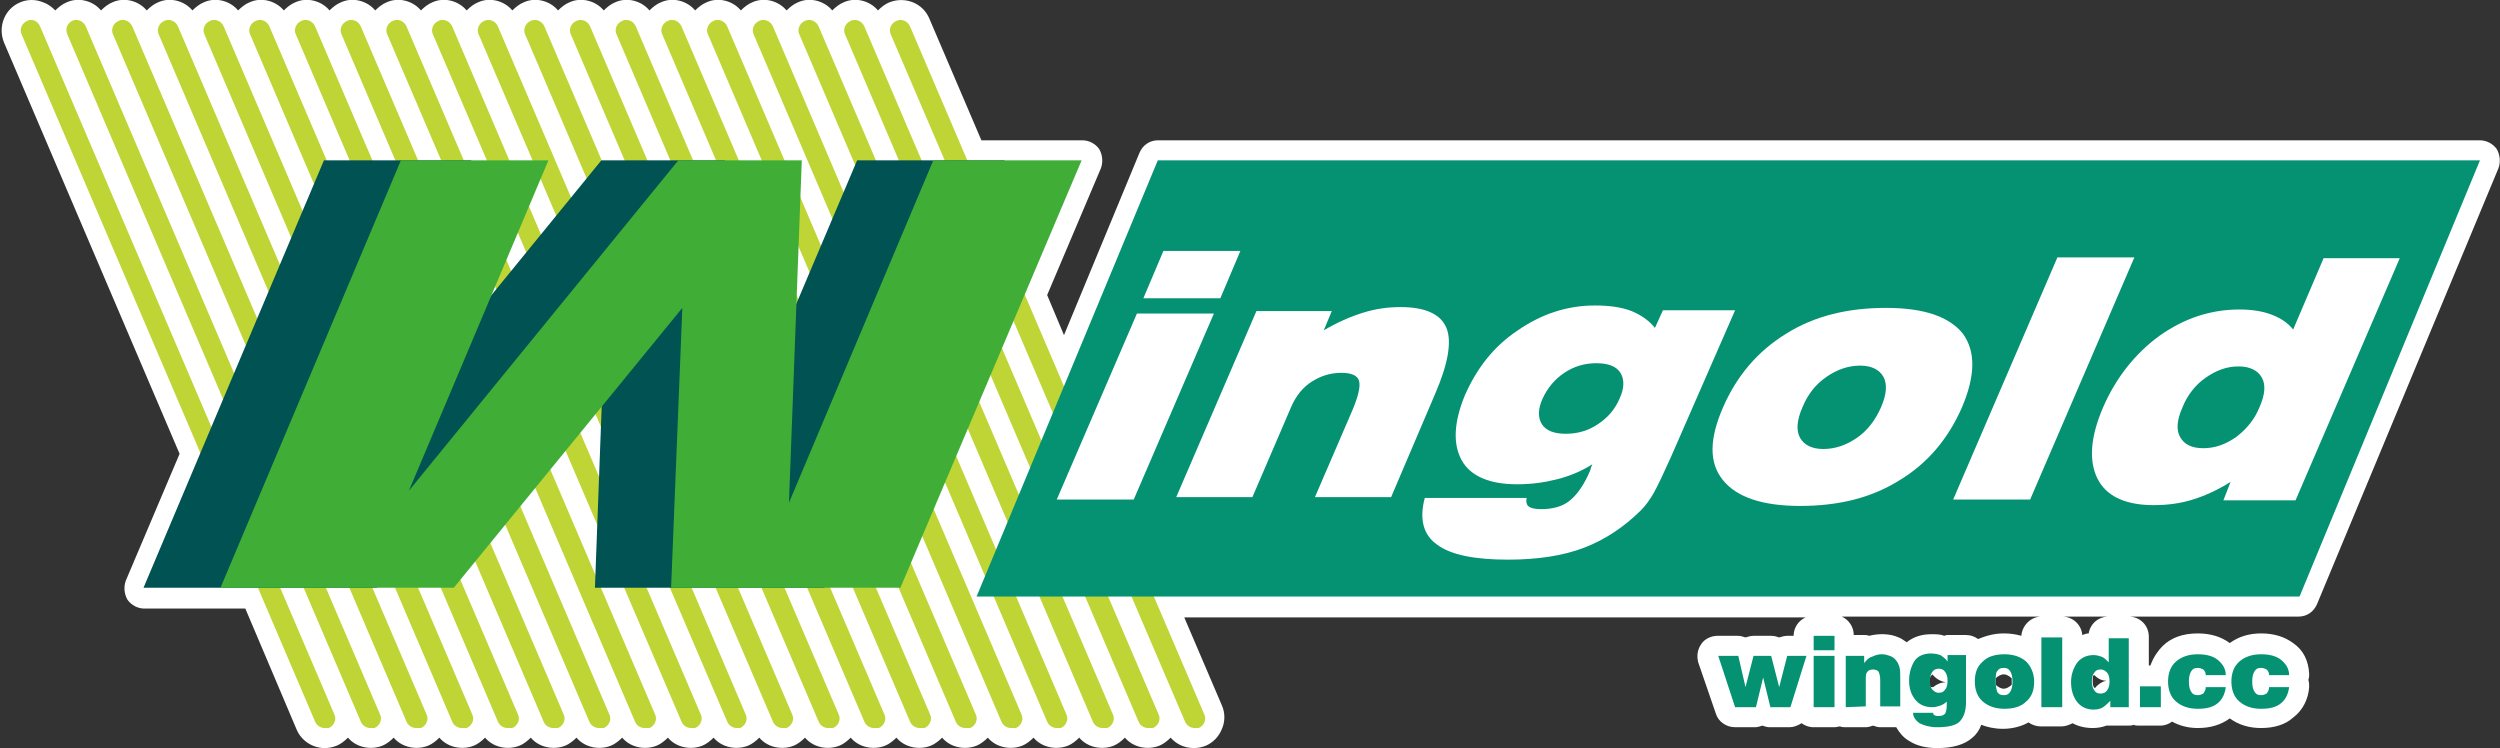
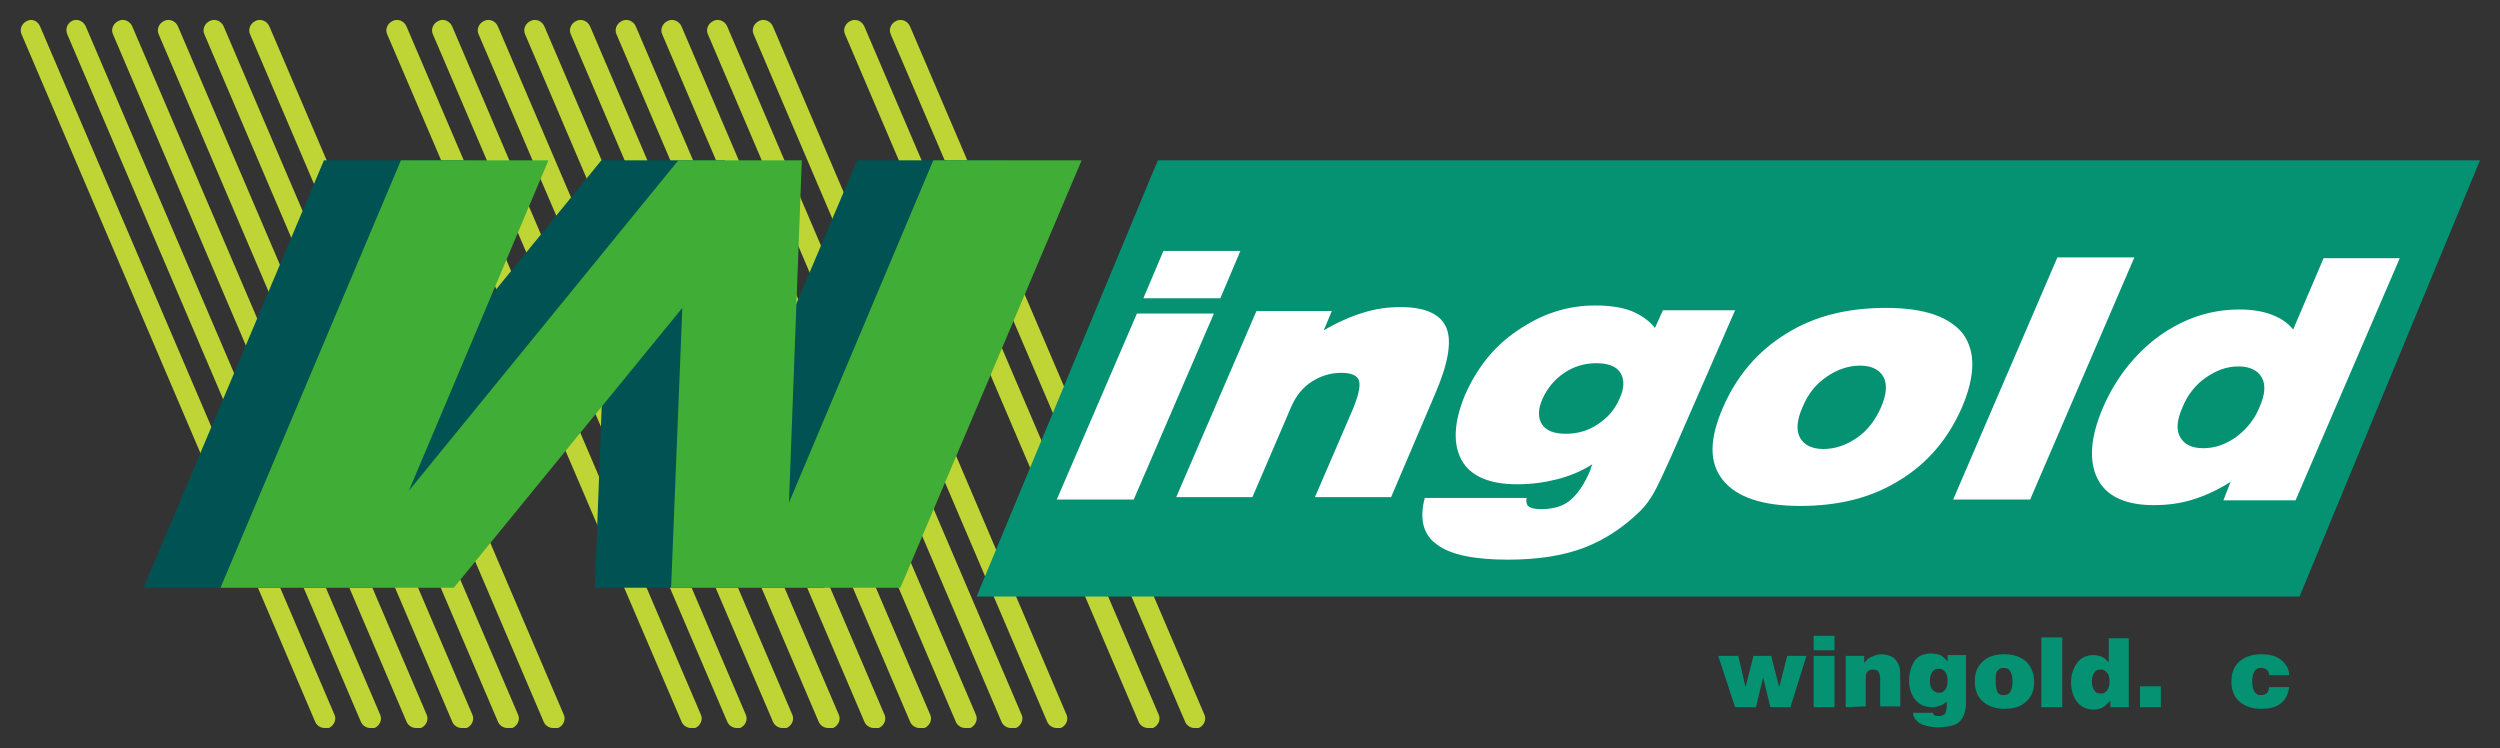
<svg xmlns="http://www.w3.org/2000/svg" version="1.1" id="图层_1" x="0px" y="0px" viewBox="0 0 311.8 93.3" style="enable-background:new 0 0 311.8 93.3;" xml:space="preserve">
  <rect x="0" y="0" width="311.8" height="93.3" fill="#333333" stroke="none" />
  <style type="text/css">
	.st0{fill:#FFFFFF;}
	.st1{fill:#BED535;}
	.st2{fill:#049273;}
	.st3{fill:#005253;}
	.st4{fill:#40AE36;}
</style>
  <g>
-     <path class="st0" d="M309.3,17.5H144.4c-1,0-1.9,0.6-2.3,1.6l-9.4,22.7l-2.1-5l6.7-15.8c0.3-0.8,0.2-1.7-0.2-2.4   c-0.5-0.7-1.3-1.1-2.1-1.1h-12.6l-6.5-15.2c-0.8-1.9-3-2.8-5-2c-0.5,0.2-1,0.6-1.4,1c-1-1.2-2.8-1.7-4.3-1c-0.5,0.2-1,0.6-1.4,1   c-1-1.2-2.8-1.7-4.3-1c-0.5,0.2-1,0.6-1.4,1c-1-1.2-2.8-1.7-4.3-1c-0.5,0.2-1,0.6-1.4,1c-1-1.2-2.8-1.7-4.3-1c-0.5,0.2-1,0.6-1.4,1   c-1-1.2-2.8-1.7-4.3-1c-0.5,0.2-1,0.6-1.4,1c-1-1.2-2.8-1.7-4.3-1c-0.5,0.2-1,0.6-1.4,1c-1-1.2-2.8-1.7-4.3-1c-0.5,0.2-1,0.6-1.4,1   c-1-1.2-2.8-1.7-4.3-1c-0.5,0.2-1,0.6-1.4,1c-1-1.2-2.8-1.7-4.3-1c-0.5,0.2-1,0.6-1.4,1c-1-1.2-2.8-1.7-4.3-1c-0.5,0.2-1,0.6-1.4,1   c-1-1.2-2.8-1.7-4.3-1c-0.5,0.2-1,0.6-1.4,1c-1-1.2-2.8-1.7-4.3-1c-0.5,0.2-1,0.6-1.4,1c-1-1.2-2.8-1.7-4.3-1c-0.5,0.2-1,0.6-1.4,1   c-1-1.2-2.8-1.7-4.3-1c-0.5,0.2-1,0.6-1.4,1c-1-1.2-2.8-1.7-4.3-1c-0.5,0.2-1,0.6-1.4,1c-1-1.2-2.8-1.7-4.3-1c-0.5,0.2-1,0.6-1.4,1   c-1-1.2-2.8-1.7-4.3-1c-0.5,0.2-1,0.6-1.4,1c-1-1.2-2.8-1.7-4.3-1c-0.5,0.2-1,0.6-1.4,1c-0.4-0.4-0.9-0.8-1.5-1   c-0.9-0.4-2-0.4-2.9,0c-1.9,0.8-2.8,3-2,5l21.9,51.3l-6.7,15.8c-0.3,0.8-0.2,1.7,0.2,2.4c0.5,0.7,1.3,1.1,2.1,1.1h12.6L37,91   c0.6,1.4,2,2.3,3.5,2.3c0.5,0,1-0.1,1.5-0.3c0.5-0.2,1-0.6,1.4-1c1,1.2,2.8,1.6,4.3,1c0.5-0.2,1-0.6,1.4-1c1,1.2,2.8,1.6,4.3,1   c0.5-0.2,1-0.6,1.4-1c1,1.2,2.8,1.6,4.3,1c0.5-0.2,1-0.6,1.4-1c1,1.2,2.8,1.6,4.3,1c0.5-0.2,1-0.6,1.4-1c1,1.2,2.8,1.6,4.3,1   c0.5-0.2,1-0.6,1.4-1c1,1.2,2.8,1.6,4.3,1c0.5-0.2,1-0.6,1.4-1c1,1.2,2.8,1.6,4.3,1c0.5-0.2,1-0.6,1.4-1c1,1.2,2.8,1.6,4.3,1   c0.5-0.2,1-0.6,1.4-1c1,1.2,2.8,1.6,4.3,1c0.5-0.2,1-0.6,1.4-1c1,1.2,2.8,1.6,4.3,1c0.5-0.2,1-0.6,1.4-1c1,1.2,2.8,1.6,4.3,1   c0.5-0.2,1-0.6,1.4-1c1,1.2,2.8,1.6,4.3,1c0.5-0.2,1-0.6,1.4-1c1,1.2,2.8,1.6,4.3,1c0.5-0.2,1-0.6,1.4-1c1,1.2,2.8,1.6,4.3,1   c0.5-0.2,1-0.6,1.4-1c1,1.2,2.8,1.6,4.3,1c0.5-0.2,1-0.6,1.4-1c1,1.2,2.8,1.6,4.3,1c0.5-0.2,1-0.6,1.4-1c1,1.2,2.8,1.6,4.3,1   c0.5-0.2,1-0.6,1.4-1c1,1.2,2.8,1.6,4.3,1c0.5-0.2,1-0.6,1.4-1c0.7,0.8,1.7,1.3,2.9,1.3c0.5,0,1-0.1,1.5-0.3c0.9-0.4,1.6-1.1,2-2.1   c0.4-0.9,0.4-2,0-2.9L147.7,77h77.5c-0.9,0.4-1.5,1.3-1.5,2.3h-0.8c-0.3,0-0.7,0.1-1,0.2c-0.3-0.1-0.6-0.2-1-0.2h-2.2   c-0.3,0-0.7,0.1-1,0.2c-0.3-0.1-0.6-0.2-1-0.2h-2.5c-0.8,0-1.6,0.4-2,1c-0.5,0.7-0.6,1.5-0.4,2.3L214,89c0.3,1,1.3,1.7,2.4,1.7h2.5   c0.3,0,0.6-0.1,0.9-0.2c0.3,0.1,0.6,0.2,0.9,0.2h2.5c0.5,0,1-0.2,1.5-0.5c0.4,0.3,0.9,0.5,1.5,0.5h2.6c0.3,0,0.5-0.1,0.7-0.1   c0.2,0.1,0.5,0.1,0.7,0.1h2.5c0.3,0,0.6-0.1,0.9-0.2c0.3,0.1,0.6,0.2,0.9,0.2h2c0.4,0.7,0.9,1.3,1.6,1.7c0.9,0.6,2.1,0.9,3.5,0.9   c1.9,0,3.4-0.4,4.4-1.3c0.5-0.4,0.9-1,1.1-1.6c0.8,0.3,1.7,0.5,2.7,0.5c1.2,0,2.3-0.3,3.2-0.8c0.4,0.3,1,0.5,1.5,0.5h2.6   c0.5,0,1-0.2,1.4-0.4c0.7,0.4,1.6,0.6,2.5,0.6c0.6,0,1.2-0.1,1.7-0.3c0.1,0,0.3,0,0.4,0h2.3c0.2,0,0.5,0,0.7-0.1   c0.2,0.1,0.5,0.1,0.7,0.1h2.6c0.6,0,1.1-0.2,1.5-0.5c0.9,0.5,2,0.8,3.2,0.8c1.6,0,2.9-0.4,4-1.2c1.1,0.8,2.4,1.2,3.9,1.2   c1.6,0,3-0.4,4-1.3c1.2-0.9,1.9-2.3,2-3.8c0-0.3,0-0.6-0.1-0.9c0.1-0.3,0.1-0.5,0.1-0.8c-0.1-1.6-0.7-2.9-2-3.8   c-1.1-0.8-2.4-1.2-4-1.2c-1.5,0-2.8,0.4-3.9,1.2c-1.1-0.8-2.4-1.2-4-1.2c-1.8,0-3.3,0.5-4.4,1.6c-0.5,0.5-1.1,1.3-1.5,2.4H268v-3.6   c0-1.4-1.1-2.5-2.5-2.5H263c-1.3,0-2.3,0.9-2.5,2.1c-0.3,0-0.5,0.1-0.8,0.2c-0.1-1.3-1.2-2.3-2.5-2.3h-2.6c-1.3,0-2.4,1.1-2.5,2.4   c-0.7-0.2-1.4-0.3-2.2-0.3c-1.2,0-2.2,0.3-3.2,0.7c-0.4-0.3-0.9-0.5-1.5-0.5H243c-0.2,0-0.3,0-0.5,0.1c-0.5-0.2-1-0.2-1.6-0.2   c-1.2,0-2.2,0.3-3.1,1c-0.3-0.2-0.7-0.5-1-0.6c-1.1-0.5-2.5-0.5-3.7-0.2c-0.2-0.1-0.4-0.1-0.6-0.1h-1.3c0-1-0.6-1.9-1.5-2.3h57   c1,0,1.9-0.6,2.3-1.6L311.6,21c0.3-0.8,0.2-1.7-0.2-2.4C310.9,17.9,310.1,17.5,309.3,17.5z M240.8,84.3c0.1-0.1,0.2-0.1,0.2-0.2   c0.4,0.5,1,0.9,1.7,1c-0.6,0-1.1,0.2-1.6,0.6c-0.1,0-0.3,0-0.3,0c0,0-0.1-0.1-0.1-0.1c0-0.2-0.1-0.4-0.1-0.6   C240.7,84.7,240.7,84.5,240.8,84.3C240.7,84.4,240.8,84.3,240.8,84.3z M249.9,84.1c0.3,0,0.7,0.2,1,0.5c0,0.1,0,0.3,0,0.4   c0,0.2,0,0.3,0,0.4c-0.3,0.3-0.7,0.5-1,0.5c-0.3,0-0.7-0.2-1-0.5c0-0.1,0-0.3,0-0.4c0-0.1,0-0.3,0-0.4   C249.2,84.3,249.6,84.1,249.9,84.1z M261.2,84.2c0.4,0.4,0.9,0.7,1.5,0.7c-0.5,0.1-1,0.4-1.4,0.9c0,0,0,0,0,0   c-0.1,0-0.2-0.1-0.2-0.2c-0.1-0.2-0.1-0.4-0.1-0.7c0-0.3,0-0.5,0.1-0.7C261.1,84.3,261.1,84.2,261.2,84.2z" />
    <g>
      <path class="st1" d="M40.5,90.8c-0.5,0-1-0.3-1.2-0.8L2.7,4.3c-0.3-0.6,0-1.4,0.7-1.7C4,2.3,4.7,2.6,5,3.3l36.7,85.8    c0.3,0.6,0,1.4-0.7,1.7C40.8,90.8,40.7,90.8,40.5,90.8z" />
    </g>
    <g>
      <path class="st1" d="M46.2,90.8c-0.5,0-1-0.3-1.2-0.8L8.4,4.3C8.1,3.6,8.4,2.9,9,2.6c0.6-0.3,1.4,0,1.7,0.7l36.7,85.8    c0.3,0.6,0,1.4-0.7,1.7C46.5,90.8,46.4,90.8,46.2,90.8z" />
    </g>
    <g>
      <path class="st1" d="M51.9,90.8c-0.5,0-1-0.3-1.2-0.8L14.1,4.3c-0.3-0.6,0-1.4,0.7-1.7c0.6-0.3,1.4,0,1.7,0.7l36.7,85.8    c0.3,0.6,0,1.4-0.7,1.7C52.2,90.8,52.1,90.8,51.9,90.8z" />
    </g>
    <g>
      <path class="st1" d="M57.6,90.8c-0.5,0-1-0.3-1.2-0.8L19.8,4.3c-0.3-0.6,0-1.4,0.7-1.7c0.6-0.3,1.4,0,1.7,0.7l36.7,85.8    c0.3,0.6,0,1.4-0.7,1.7C57.9,90.8,57.8,90.8,57.6,90.8z" />
    </g>
    <g>
      <path class="st1" d="M63.3,90.8c-0.5,0-1-0.3-1.2-0.8L25.5,4.3c-0.3-0.6,0-1.4,0.7-1.7c0.6-0.3,1.4,0,1.7,0.7l36.7,85.8    c0.3,0.6,0,1.4-0.7,1.7C63.7,90.8,63.5,90.8,63.3,90.8z" />
    </g>
    <g>
      <path class="st1" d="M69,90.8c-0.5,0-1-0.3-1.2-0.8L31.2,4.3c-0.3-0.6,0-1.4,0.7-1.7c0.6-0.3,1.4,0,1.7,0.7l36.7,85.8    c0.3,0.6,0,1.4-0.7,1.7C69.4,90.8,69.2,90.8,69,90.8z" />
    </g>
    <g>
-       <path class="st1" d="M74.7,90.8c-0.5,0-1-0.3-1.2-0.8L36.9,4.3c-0.3-0.6,0-1.4,0.7-1.7c0.6-0.3,1.4,0,1.7,0.7l36.7,85.8    c0.3,0.6,0,1.4-0.7,1.7C75.1,90.8,74.9,90.8,74.7,90.8z" />
-     </g>
+       </g>
    <g>
-       <path class="st1" d="M80.4,90.8c-0.5,0-1-0.3-1.2-0.8L42.6,4.3c-0.3-0.6,0-1.4,0.7-1.7c0.6-0.3,1.4,0,1.7,0.7l36.7,85.8    c0.3,0.6,0,1.4-0.7,1.7C80.8,90.8,80.6,90.8,80.4,90.8z" />
-     </g>
+       </g>
    <g>
      <path class="st1" d="M86.2,90.8c-0.5,0-1-0.3-1.2-0.8L48.3,4.3c-0.3-0.6,0-1.4,0.7-1.7c0.6-0.3,1.4,0,1.7,0.7l36.7,85.8    c0.3,0.6,0,1.4-0.7,1.7C86.5,90.8,86.3,90.8,86.2,90.8z" />
    </g>
    <g>
      <path class="st1" d="M91.9,90.8c-0.5,0-1-0.3-1.2-0.8L54,4.3c-0.3-0.6,0-1.4,0.7-1.7c0.6-0.3,1.4,0,1.7,0.7L93,89.1    c0.3,0.6,0,1.4-0.7,1.7C92.2,90.8,92,90.8,91.9,90.8z" />
    </g>
    <g>
      <path class="st1" d="M97.6,90.8c-0.5,0-1-0.3-1.2-0.8L59.7,4.3c-0.3-0.6,0-1.4,0.7-1.7c0.6-0.3,1.4,0,1.7,0.7l36.7,85.8    c0.3,0.6,0,1.4-0.7,1.7C97.9,90.8,97.7,90.8,97.6,90.8z" />
    </g>
    <g>
      <path class="st1" d="M103.3,90.8c-0.5,0-1-0.3-1.2-0.8L65.5,4.3c-0.3-0.6,0-1.4,0.7-1.7c0.6-0.3,1.4,0,1.7,0.7l36.7,85.8    c0.3,0.6,0,1.4-0.7,1.7C103.6,90.8,103.4,90.8,103.3,90.8z" />
    </g>
    <g>
      <path class="st1" d="M109,90.8c-0.5,0-1-0.3-1.2-0.8L71.2,4.3c-0.3-0.6,0-1.4,0.7-1.7c0.6-0.3,1.4,0,1.7,0.7l36.7,85.8    c0.3,0.6,0,1.4-0.7,1.7C109.3,90.8,109.2,90.8,109,90.8z" />
    </g>
    <g>
      <path class="st1" d="M114.7,90.8c-0.5,0-1-0.3-1.2-0.8L76.9,4.3c-0.3-0.6,0-1.4,0.7-1.7c0.6-0.3,1.4,0,1.7,0.7l36.7,85.8    c0.3,0.6,0,1.4-0.7,1.7C115,90.8,114.9,90.8,114.7,90.8z" />
    </g>
    <g>
      <path class="st1" d="M120.4,90.8c-0.5,0-1-0.3-1.2-0.8L82.6,4.3c-0.3-0.6,0-1.4,0.7-1.7c0.6-0.3,1.4,0,1.7,0.7l36.7,85.8    c0.3,0.6,0,1.4-0.7,1.7C120.7,90.8,120.6,90.8,120.4,90.8z" />
    </g>
    <g>
      <path class="st1" d="M126.1,90.8c-0.5,0-1-0.3-1.2-0.8L88.3,4.3c-0.3-0.6,0-1.4,0.7-1.7c0.6-0.3,1.4,0,1.7,0.7l36.7,85.8    c0.3,0.6,0,1.4-0.7,1.7C126.5,90.8,126.3,90.8,126.1,90.8z" />
    </g>
    <g>
      <path class="st1" d="M131.8,90.8c-0.5,0-1-0.3-1.2-0.8L94,4.3c-0.3-0.6,0-1.4,0.7-1.7c0.6-0.3,1.4,0,1.7,0.7L133,89.1    c0.3,0.6,0,1.4-0.7,1.7C132.2,90.8,132,90.8,131.8,90.8z" />
    </g>
    <g>
-       <path class="st1" d="M137.5,90.8c-0.5,0-1-0.3-1.2-0.8L99.7,4.3c-0.3-0.6,0-1.4,0.7-1.7c0.6-0.3,1.4,0,1.7,0.7l36.7,85.8    c0.3,0.6,0,1.4-0.7,1.7C137.9,90.8,137.7,90.8,137.5,90.8z" />
-     </g>
+       </g>
    <g>
      <path class="st1" d="M143.2,90.8c-0.5,0-1-0.3-1.2-0.8L105.4,4.3c-0.3-0.6,0-1.4,0.7-1.7c0.6-0.3,1.4,0,1.7,0.7l36.7,85.8    c0.3,0.6,0,1.4-0.7,1.7C143.6,90.8,143.4,90.8,143.2,90.8z" />
    </g>
    <g>
      <path class="st1" d="M149,90.8c-0.5,0-1-0.3-1.2-0.8L111.1,4.3c-0.3-0.6,0-1.4,0.7-1.7c0.6-0.3,1.4,0,1.7,0.7l36.7,85.8    c0.3,0.6,0,1.4-0.7,1.7C149.3,90.8,149.1,90.8,149,90.8z" />
    </g>
    <polygon class="st2" points="286.8,74.4 121.8,74.4 144.4,20 309.3,20  " />
    <path class="st0" d="M208.4,57c-0.9,2-1.6,3.5-2.1,4.4c-0.5,0.9-1.1,1.7-1.6,2.2c-2.1,2.1-4.5,3.7-7.1,4.7c-2.6,1-5.8,1.5-9.5,1.5   c-4.2,0-7.2-0.6-8.9-1.9c-1.7-1.2-2.2-3.2-1.5-5.8h12.7c-0.1,0.5,0,0.9,0.3,1.1c0.3,0.2,0.8,0.3,1.5,0.3c1.4,0,2.6-0.3,3.5-1   c0.9-0.7,1.7-1.8,2.4-3.3c0.1-0.3,0.3-0.6,0.3-0.8c0.1-0.2,0.1-0.3,0.2-0.5c-1.4,0.9-2.9,1.5-4.5,1.9c-1.6,0.4-3.2,0.6-4.9,0.6   c-3.4,0-5.8-1-6.9-3s-1-4.7,0.4-8.1c1.5-3.4,3.6-6.1,6.6-8.1c2.9-2,6.1-3.1,9.6-3.1c1.8,0,3.3,0.2,4.6,0.7c1.2,0.5,2.2,1.2,2.9,2.1   l1-2.2h9L208.4,57z M192.4,49.7c-0.6,1.3-0.6,2.4-0.1,3.2c0.5,0.8,1.5,1.2,3,1.2s2.8-0.4,4-1.2c1.2-0.8,2.1-1.8,2.7-3.2   c0.6-1.3,0.6-2.4,0.1-3.2c-0.5-0.8-1.5-1.2-3-1.2c-1.5,0-2.8,0.4-4,1.2C193.9,47.3,193,48.4,192.4,49.7z" />
    <path class="st0" d="M131.8,62.3l10-23.2h9.6l-10,23.2H131.8z M142.6,37.2l2.5-5.9h9.6l-2.5,5.9H142.6z" />
    <path class="st0" d="M146.7,62l10-23.2h9.4l-1,2.4c1.7-1,3.3-1.7,4.9-2.2c1.6-0.5,3.1-0.7,4.7-0.7c3.1,0,5,0.9,5.7,2.6   c0.7,1.7,0.2,4.5-1.4,8.2L173.5,62H164l4.7-10.9c0.7-1.7,1-2.9,0.8-3.6c-0.2-0.7-1-1-2.2-1c-1.4,0-2.6,0.4-3.7,1.1s-1.9,1.7-2.5,3   L156.2,62L146.7,62L146.7,62z" />
    <path class="st0" d="M214.9,50.8c1.7-3.9,4.3-7,7.9-9.2c3.5-2.2,7.7-3.2,12.4-3.2c4.8,0,7.9,1.1,9.6,3.2c1.6,2.2,1.6,5.2-0.1,9.2   c-1.7,3.9-4.3,7-7.8,9.1c-3.5,2.2-7.6,3.2-12.4,3.2c-4.7,0-7.9-1.1-9.6-3.2C213.1,57.7,213.2,54.7,214.9,50.8z M224.8,50.8   c-0.7,1.6-0.8,2.9-0.3,3.8c0.5,0.9,1.5,1.4,2.9,1.4c1.5,0,2.9-0.5,4.2-1.4c1.3-0.9,2.3-2.2,3-3.8c0.7-1.6,0.8-2.9,0.3-3.8   c-0.5-0.9-1.5-1.4-2.9-1.4c-1.5,0-2.9,0.5-4.2,1.4C226.5,47.9,225.5,49.1,224.8,50.8z" />
    <path class="st0" d="M243.6,62.3l13-30.2h9.6l-13,30.2H243.6z" />
    <path class="st0" d="M299.3,32.2l-13,30.2h-9l0.9-2.3c-1.6,1-3.1,1.7-4.7,2.2c-1.6,0.5-3.2,0.7-4.9,0.7c-3.5,0-5.9-1.1-7-3.3   c-1.1-2.2-0.9-5.2,0.7-8.9c1.6-3.7,4-6.7,7-8.9c3.1-2.2,6.4-3.3,10-3.3c1.5,0,2.8,0.2,3.9,0.6c1.1,0.4,2.1,1,2.8,1.9l3.8-8.9   L299.3,32.2L299.3,32.2z M281.8,50.8c0.7-1.6,0.8-2.8,0.3-3.7c-0.5-0.9-1.5-1.4-2.9-1.4c-1.5,0-2.8,0.5-4.1,1.4   c-1.3,0.9-2.3,2.2-2.9,3.7c-0.7,1.6-0.8,2.8-0.3,3.7c0.5,0.9,1.4,1.4,2.9,1.4s2.8-0.5,4.1-1.4C280.2,53.5,281.2,52.3,281.8,50.8z" />
    <g>
      <path class="st2" d="M216.4,88.2l-2.1-6.4h2.5l0.9,3.9l1-3.9h2.2l1,3.9l1-3.9h2.4l-2,6.4h-2.5l-0.9-3.7l-0.9,3.7H216.4z" />
      <path class="st2" d="M226.2,81.1v-1.8h2.6v1.8H226.2z M226.2,88.2v-6.4h2.6v6.4H226.2z" />
      <path class="st2" d="M230.2,88.2v-6.4h2.3v0.9c0.3-0.4,0.6-0.7,1-0.8c0.4-0.2,0.8-0.3,1.2-0.3c0.4,0,0.7,0.1,1,0.2    c0.3,0.1,0.6,0.3,0.8,0.6c0.2,0.2,0.3,0.5,0.4,0.8c0.1,0.3,0.1,0.9,0.1,1.6v3.3h-2.5v-3.3c0-0.5-0.1-0.8-0.2-1    c-0.1-0.2-0.4-0.3-0.7-0.3c-0.3,0-0.6,0.1-0.7,0.3c-0.2,0.2-0.2,0.5-0.2,1v3.3L230.2,88.2L230.2,88.2z" />
      <path class="st2" d="M238.6,88.9h2.5c0,0.2,0.1,0.3,0.2,0.3c0.1,0.1,0.3,0.1,0.5,0.1c0.4,0,0.6-0.1,0.8-0.3    c0.1-0.2,0.2-0.5,0.2-1.1v-0.4c-0.2,0.2-0.5,0.4-0.8,0.5c-0.3,0.1-0.6,0.2-1,0.2c-0.9,0-1.6-0.3-2.1-0.9c-0.5-0.6-0.8-1.4-0.8-2.4    c0-1,0.3-1.9,0.7-2.5s1.2-0.9,2-0.9c0.5,0,0.9,0.1,1.2,0.2c0.3,0.2,0.6,0.4,0.9,0.8v-0.8h2.3v5.9c0,1.1-0.3,1.9-0.8,2.4    c-0.5,0.5-1.5,0.7-2.8,0.7c-0.9,0-1.6-0.2-2.2-0.5C239,89.9,238.6,89.5,238.6,88.9z M240.7,84.9c0,0.5,0.1,0.9,0.3,1.1    s0.4,0.4,0.8,0.4c0.4,0,0.6-0.1,0.8-0.4c0.2-0.2,0.3-0.6,0.3-1.1c0-0.5-0.1-0.8-0.3-1.1c-0.2-0.3-0.5-0.4-0.8-0.4    c-0.3,0-0.6,0.1-0.8,0.4C240.8,84.1,240.7,84.4,240.7,84.9z" />
      <path class="st2" d="M246.3,85c0-1.1,0.3-1.9,1-2.5c0.6-0.6,1.5-0.9,2.7-0.9c1.1,0,2,0.3,2.7,0.9c0.6,0.6,1,1.5,1,2.5    c0,1.1-0.3,1.9-1,2.5c-0.6,0.6-1.5,0.9-2.7,0.9c-1.1,0-2-0.3-2.7-0.9S246.3,86,246.3,85z M248.9,85c0,0.6,0.1,1,0.2,1.3    c0.2,0.3,0.4,0.4,0.8,0.4s0.6-0.1,0.8-0.4c0.2-0.3,0.3-0.7,0.3-1.3c0-0.6-0.1-1-0.3-1.3c-0.2-0.3-0.4-0.4-0.8-0.4    c-0.4,0-0.6,0.1-0.8,0.4C248.9,83.9,248.9,84.4,248.9,85z" />
      <path class="st2" d="M254.6,88.2v-8.7h2.6v8.7H254.6z" />
      <path class="st2" d="M265.5,88.2h-2.3v-0.8c-0.3,0.3-0.6,0.6-0.9,0.8s-0.7,0.3-1.2,0.3c-0.8,0-1.5-0.3-2-0.9    c-0.5-0.6-0.8-1.5-0.8-2.5c0-1,0.3-1.8,0.8-2.5c0.5-0.6,1.2-0.9,2-0.9c0.4,0,0.7,0.1,1,0.2c0.3,0.1,0.6,0.4,0.9,0.7v-3h2.5V88.2z     M262,86.5c0.3,0,0.6-0.1,0.8-0.4c0.2-0.3,0.3-0.6,0.3-1.1c0-0.5-0.1-0.9-0.3-1.1c-0.2-0.2-0.4-0.4-0.8-0.4    c-0.4,0-0.6,0.1-0.8,0.4c-0.2,0.2-0.3,0.6-0.3,1.1c0,0.5,0.1,0.8,0.3,1.1C261.4,86.4,261.6,86.5,262,86.5z" />
      <path class="st2" d="M266.9,88.2v-2.6h2.6v2.6H266.9z" />
-       <path class="st2" d="M275.1,85.7h2.5c-0.1,0.8-0.4,1.5-1,2c-0.6,0.5-1.4,0.7-2.5,0.7c-1.1,0-2-0.3-2.7-0.9c-0.7-0.6-1-1.5-1-2.5    s0.3-1.9,1-2.5c0.7-0.6,1.6-0.9,2.7-0.9c1,0,1.9,0.2,2.5,0.7c0.6,0.5,1,1.1,1,1.9h-2.5c0-0.3-0.1-0.5-0.3-0.7    c-0.2-0.1-0.4-0.2-0.7-0.2c-0.4,0-0.6,0.1-0.8,0.4c-0.2,0.3-0.3,0.7-0.3,1.3s0.1,1,0.3,1.3c0.2,0.3,0.4,0.4,0.8,0.4    c0.3,0,0.5-0.1,0.7-0.2C275,86.2,275.1,86,275.1,85.7z" />
      <path class="st2" d="M283,85.7h2.5c-0.1,0.8-0.4,1.5-1,2c-0.6,0.5-1.4,0.7-2.5,0.7c-1.1,0-2-0.3-2.7-0.9c-0.7-0.6-1-1.5-1-2.5    s0.3-1.9,1-2.5c0.7-0.6,1.6-0.9,2.7-0.9c1,0,1.9,0.2,2.5,0.7c0.6,0.5,1,1.1,1,1.9H283c0-0.3-0.1-0.5-0.3-0.7    c-0.2-0.1-0.4-0.2-0.7-0.2c-0.4,0-0.6,0.1-0.8,0.4c-0.2,0.3-0.3,0.7-0.3,1.3s0.1,1,0.3,1.3c0.2,0.3,0.4,0.4,0.8,0.4    c0.3,0,0.5-0.1,0.7-0.2C282.9,86.2,283,86,283,85.7z" />
    </g>
    <polygon class="st3" points="106.9,20 88.8,62.7 90.4,20 90.4,20 76.2,20 75,20 41.4,61.2 58.8,20 40.4,20 17.9,73.3 31.5,73.3    36.3,73.3 47,73.3 75.5,38.4 74.2,73.3 84.3,73.3 88.4,73.3 102.8,73.3 125.3,20  " />
    <polygon class="st4" points="116.4,20 98.4,62.7 100,20 100,20 85.8,20 84.6,20 51,61.2 68.4,20 50,20 27.5,73.3 41.1,73.3    45.9,73.3 56.6,73.3 85.1,38.4 83.7,73.3 93.9,73.3 98,73.3 112.3,73.3 134.9,20  " />
  </g>
</svg>